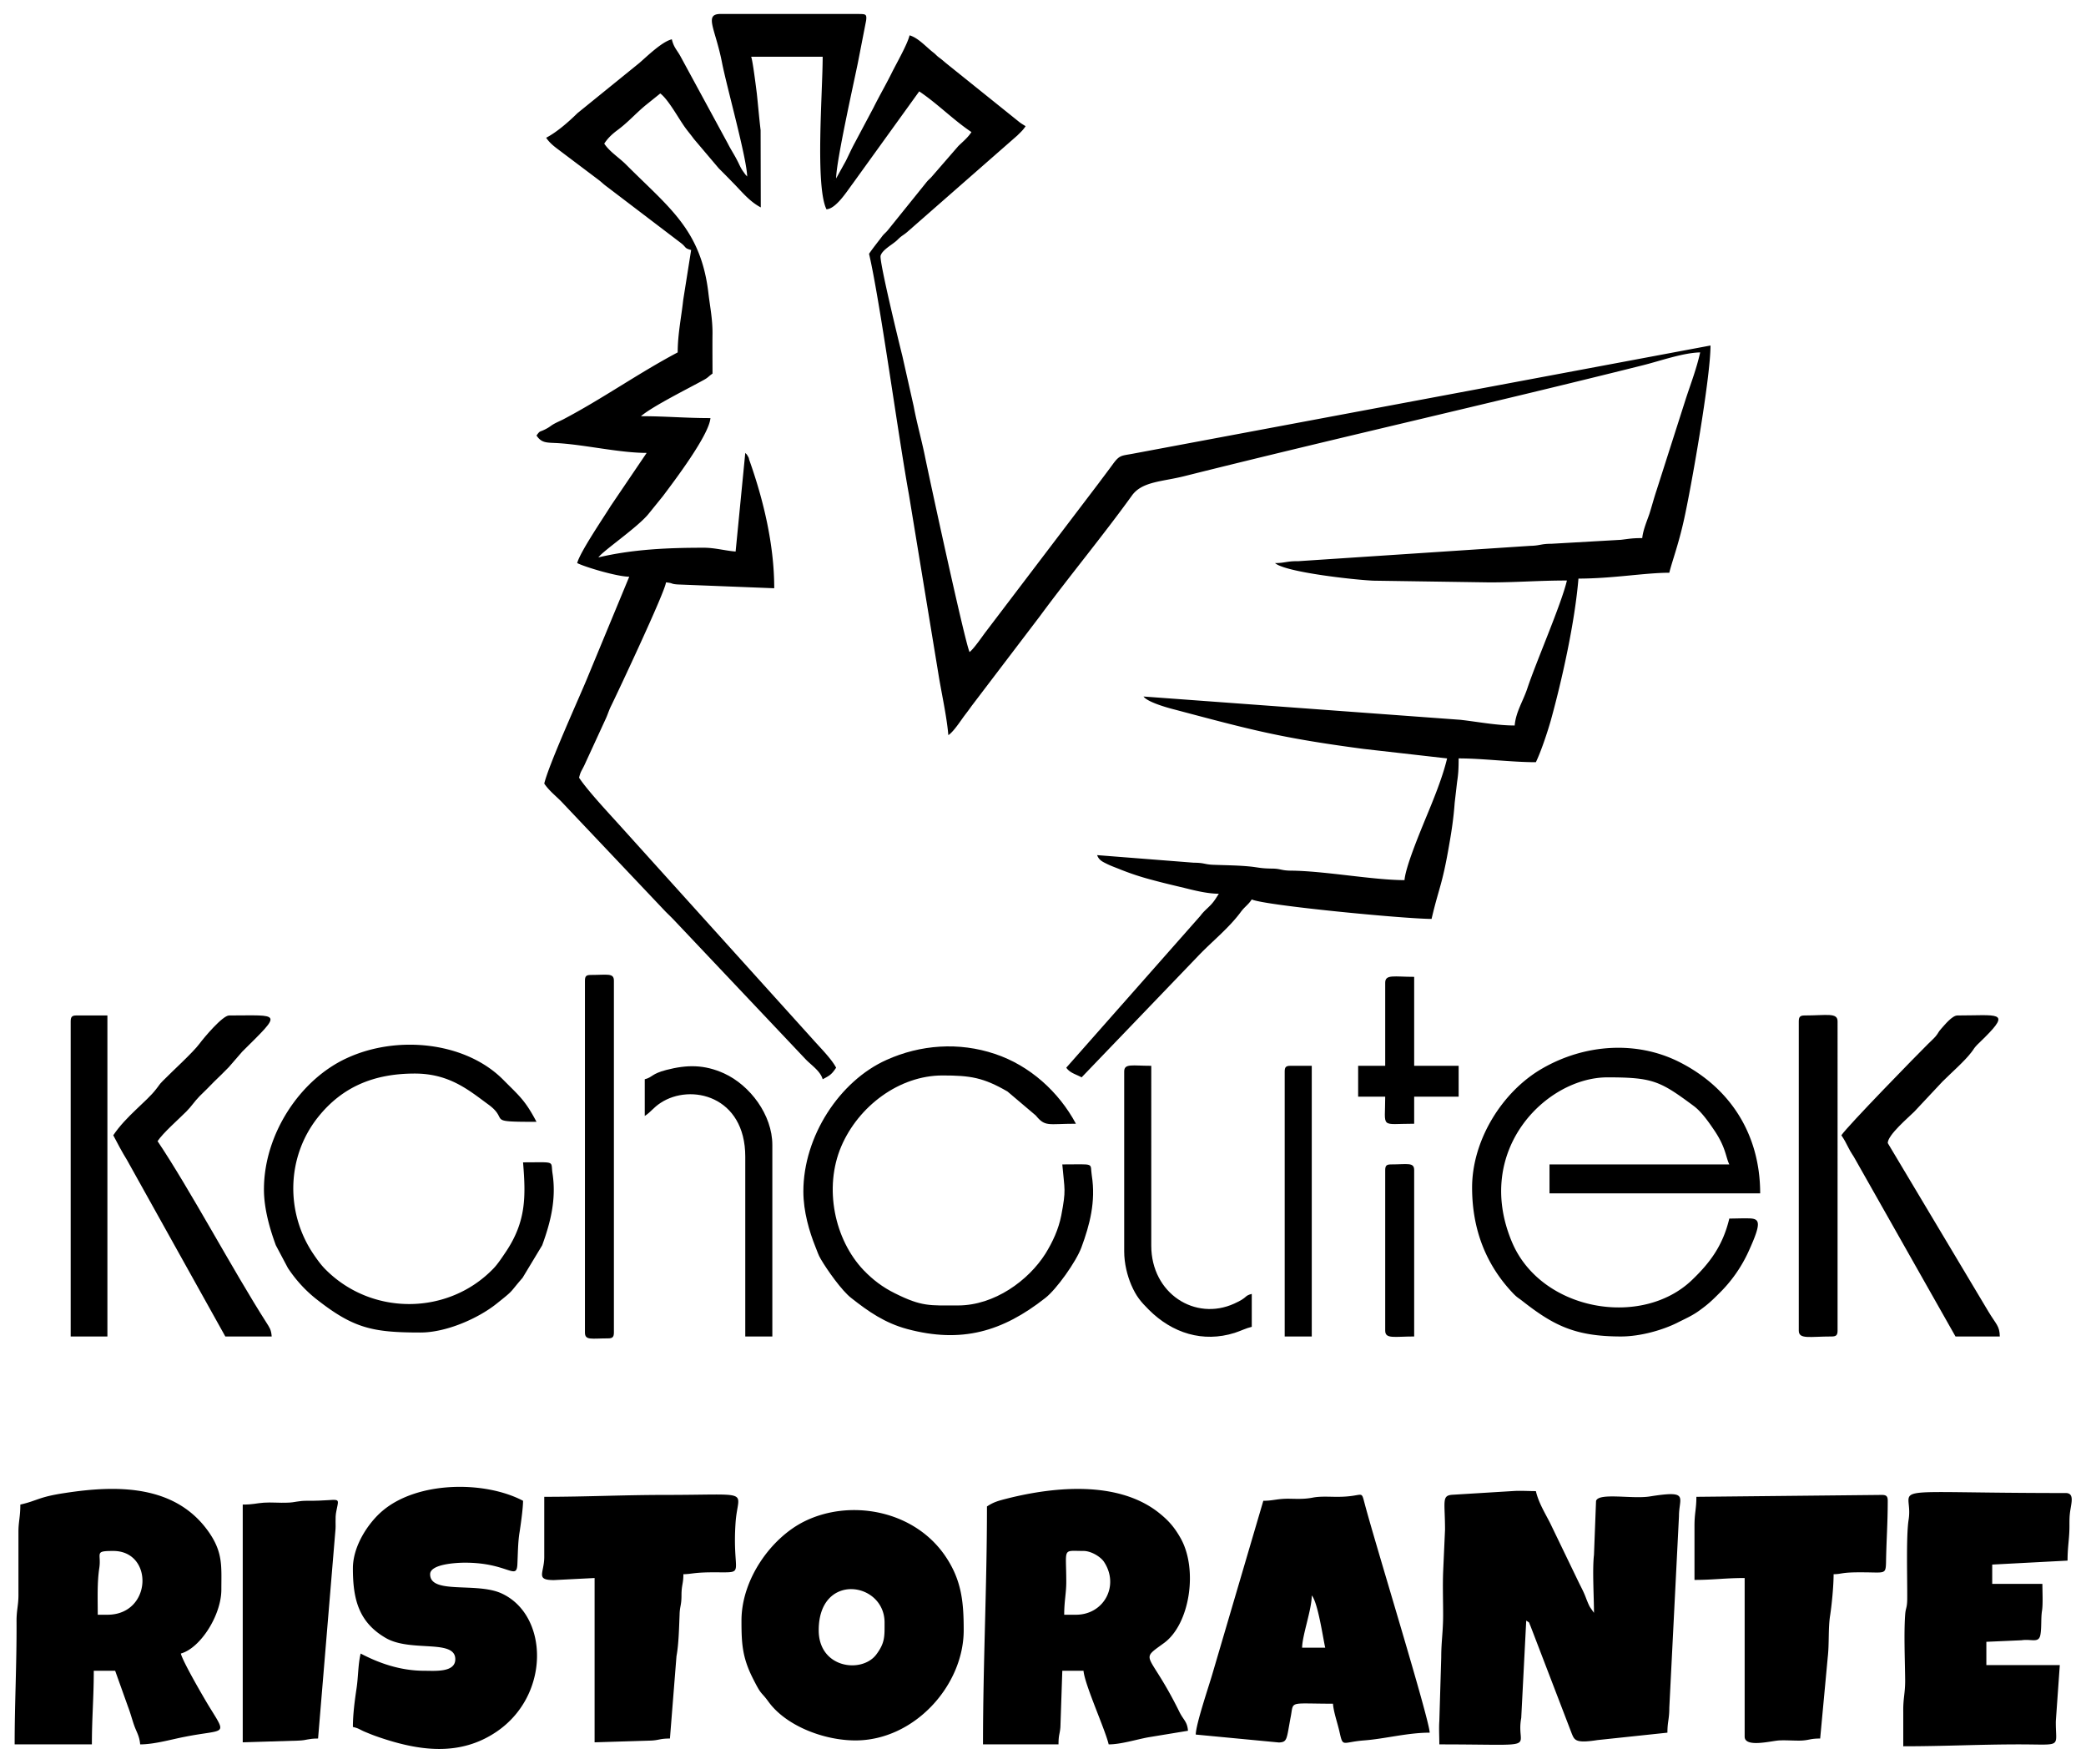
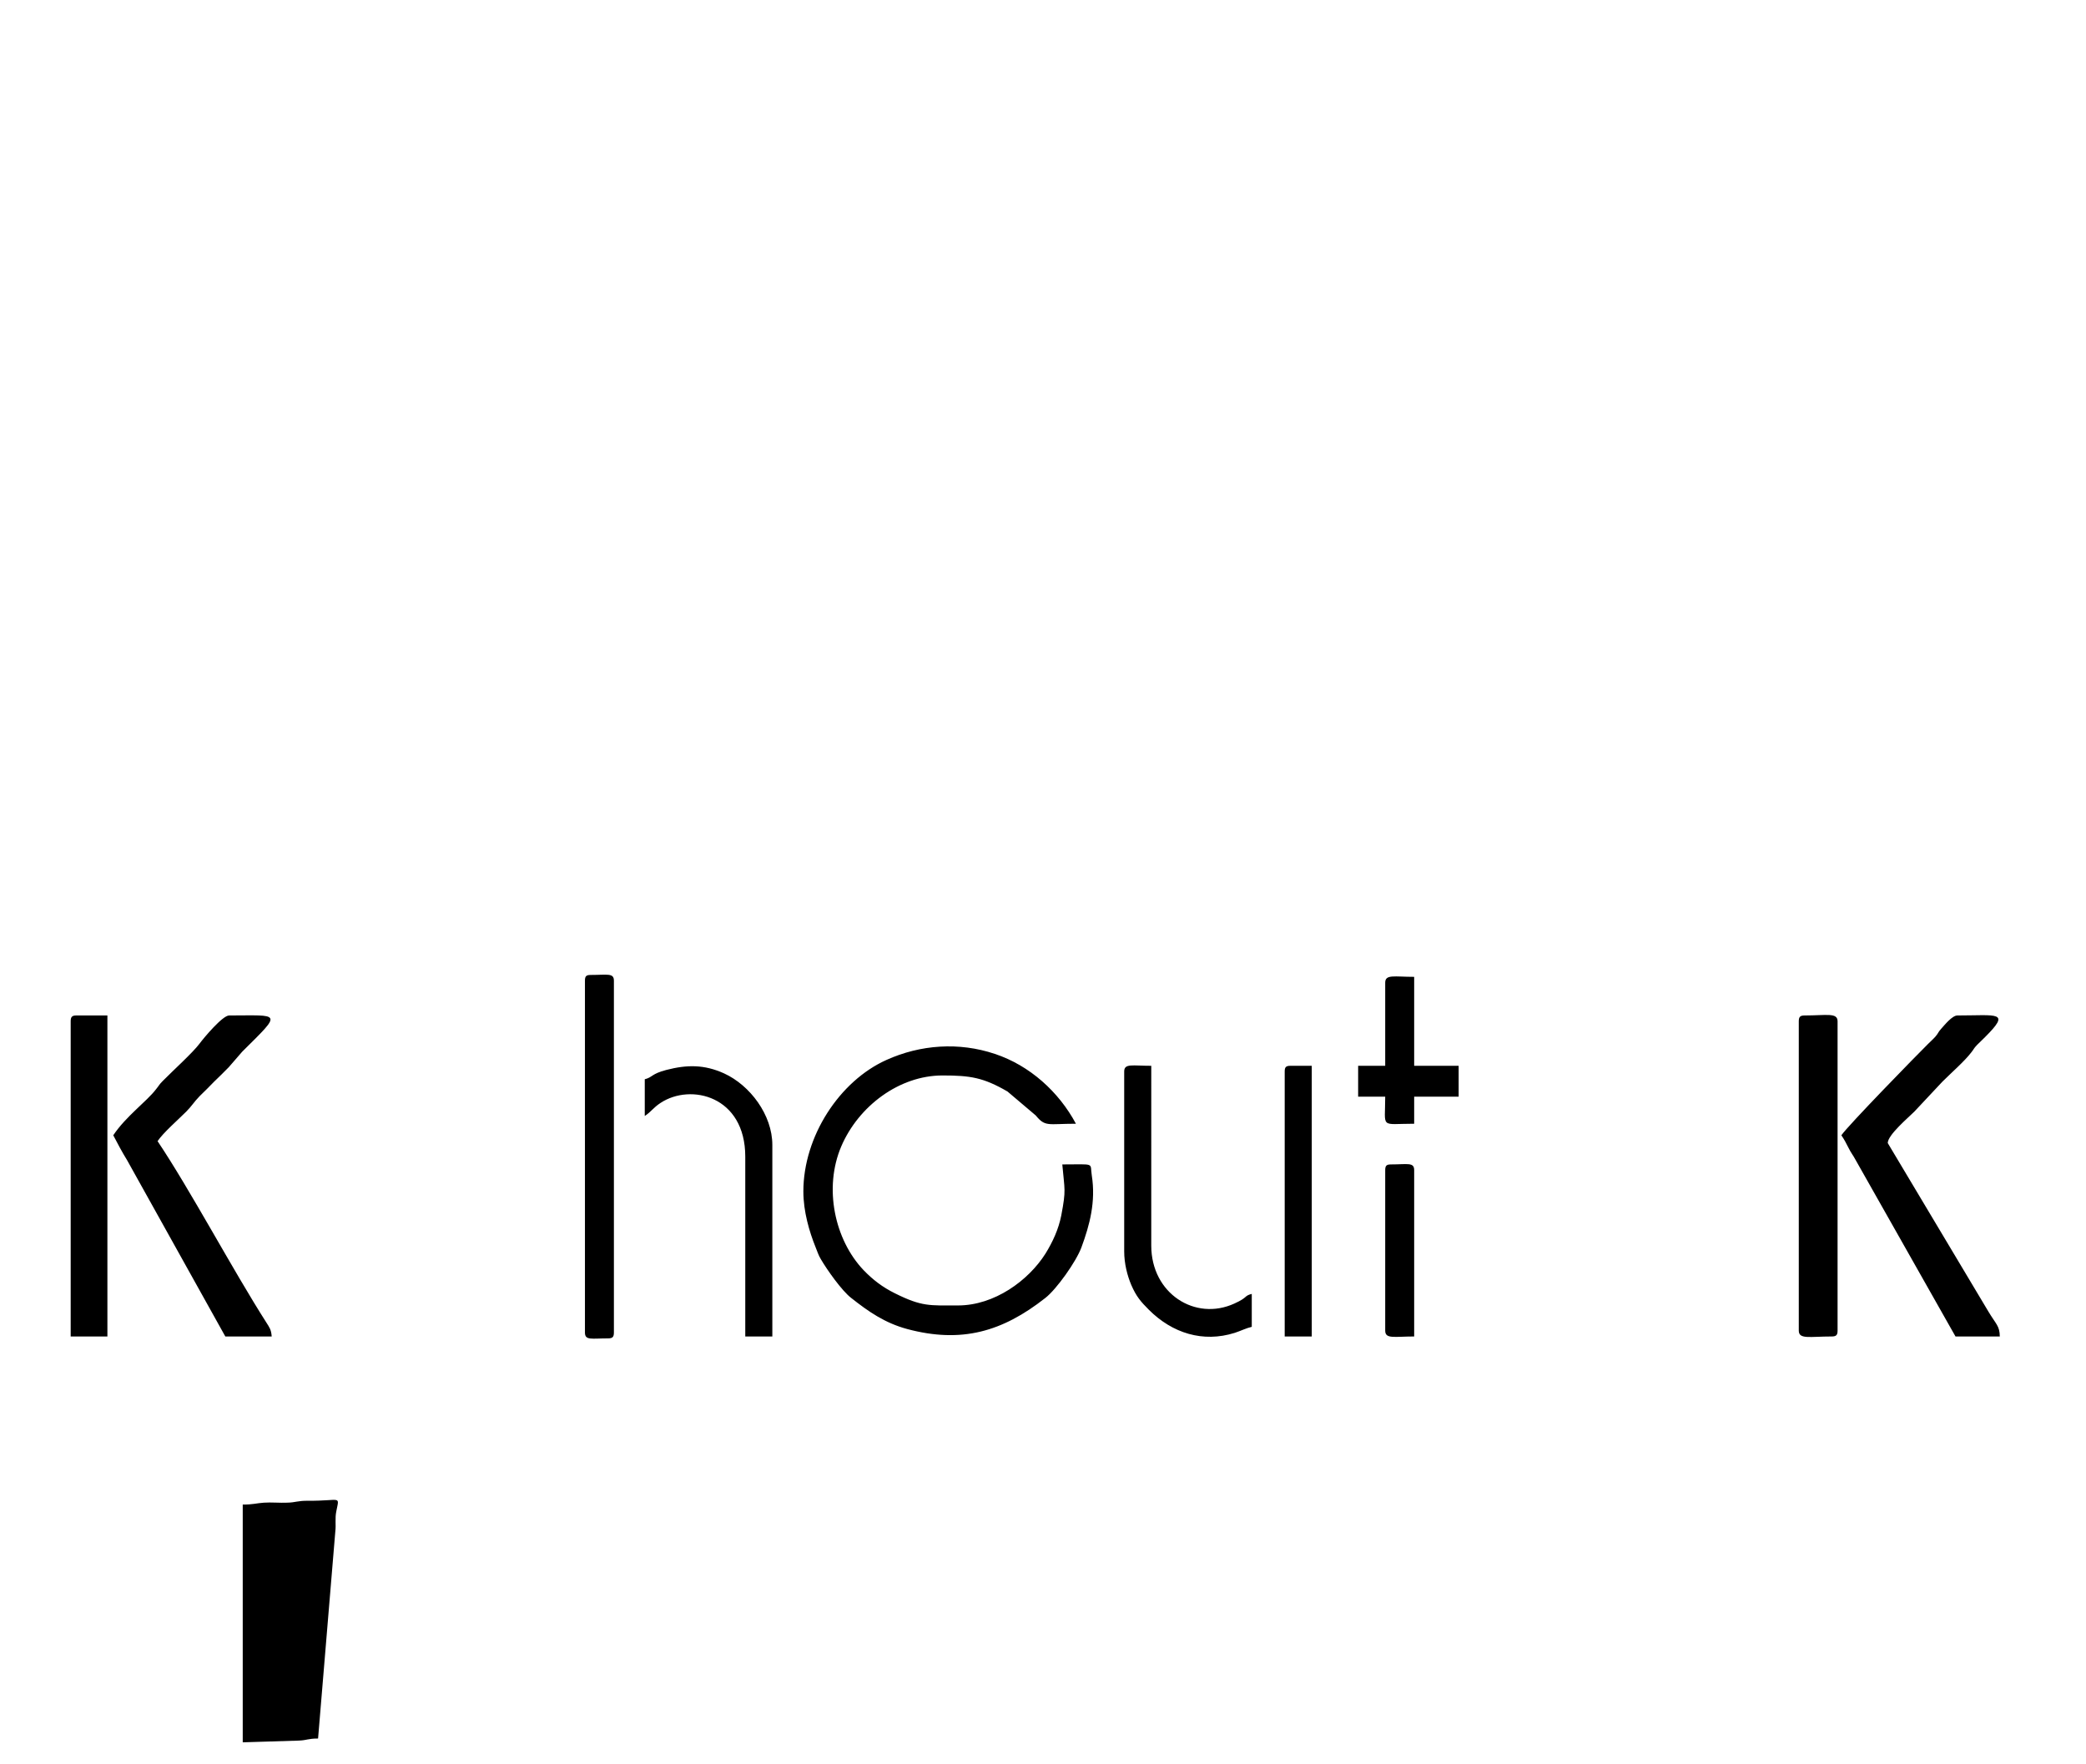
<svg xmlns="http://www.w3.org/2000/svg" xml:space="preserve" fill-rule="evenodd" clip-rule="evenodd" image-rendering="optimizeQuality" shape-rendering="geometricPrecision" text-rendering="geometricPrecision" viewBox="0 0 121 102.33">
  <defs>
    <clipPath id="a">
      <path d="M-9.69-19.03h140.38v140.39H-9.69z" />
    </clipPath>
  </defs>
-   <path d="m48.39 10.46.03.04c0-.01-.04-.03-.03-.04zm-5.05-.22.13.22-.13-.22zm0 0c-.19-.23.08.12-.15-.18-.04-.06-.11-.15-.14-.2-.12-.19-.18-.35-.27-.52-.19-.38-.38-.65-.56-1.01L39.5 3.32c-.22-.42-.41-.54-.53-1.04-.56.13-1.42.97-1.88 1.37L33.5 6.56c-.52.51-1.19 1.1-1.82 1.43.25.37.56.57.94.86l2.11 1.59c.22.17.23.21.49.4l4.27 3.25c.34.26.18.3.6.41l-.46 2.9c-.1.94-.32 1.98-.32 3.04-2.27 1.2-4.38 2.7-6.65 3.89-.22.11-.35.16-.53.26-.21.12-.21.16-.48.3-.39.2-.3.06-.53.37.32.48.63.4 1.35.45 1.57.11 3.51.56 5.04.56l-2.08 3.07c-.38.62-1.78 2.67-1.95 3.32.48.24 2.33.79 3.02.79l-2.46 5.94c-.41 1-2.21 4.96-2.47 6.06.27.4.63.68.98 1.03l6.06 6.4c.19.19.31.3.5.5l7.63 8.07c.34.35.85.68.98 1.15.42-.22.52-.28.78-.67-.26-.5-.91-1.15-1.31-1.6l-11.28-12.5c-.65-.72-1.83-1.98-2.32-2.72.08-.35.15-.4.3-.71l1.27-2.76c.11-.25.16-.44.3-.72.31-.63 3.13-6.61 3.17-7.14.45.04.24.09.68.12l5.6.22c0-2.51-.62-5.11-1.44-7.42-.06-.17.01-.06-.09-.24-.08-.14-.08-.11-.15-.19l-.56 5.72c-.63-.05-1.23-.23-1.9-.22-2.03 0-4.07.09-6.06.56.28-.39 2.23-1.71 2.89-2.5l.85-1.05c.66-.88 2.68-3.54 2.76-4.53-1.49 0-2.6-.11-4.03-.11.66-.57 2.77-1.62 3.62-2.09.3-.16.28-.21.53-.38 0-.78-.01-1.57 0-2.35 0-.83-.14-1.51-.23-2.25-.42-3.75-2.29-5.02-4.79-7.53-.4-.4-.95-.74-1.26-1.21.19-.29.41-.51.71-.74.66-.48 1.06-.96 1.67-1.47l.87-.7c.42.31.97 1.28 1.28 1.74.26.4.4.53.67.9l1.44 1.7c.29.29.5.5.78.79.54.54.98 1.12 1.66 1.48l-.01-4.48c-.08-.66-.14-1.38-.22-2.13-.04-.31-.24-1.94-.33-2.13h4.15c0 2.04-.44 7.49.22 8.85.56-.04 1.17-1.02 1.53-1.5l3.85-5.34c1.06.71 1.97 1.65 3.03 2.36-.21.32-.47.53-.76.81l-1.51 1.74c-.15.18-.22.2-.38.41l-2.2 2.73c-.15.18-.22.2-.37.41-.26.34-.51.65-.72.96.64 2.75 1.68 10.48 2.31 13.95l1.71 10.4c.18 1.13.48 2.43.58 3.57.29-.19.67-.77.91-1.1.16-.21.29-.38.43-.58l3.97-5.22c1.74-2.36 3.63-4.63 5.34-7 .59-.82 1.76-.8 3.03-1.12 8.78-2.2 17.76-4.22 26.55-6.42 1.02-.25 2.37-.74 3.38-.76-.21.94-.52 1.74-.82 2.65l-1.71 5.35c-.17.51-.26.88-.42 1.38-.15.43-.37.95-.41 1.39-.61 0-.8.05-1.24.1l-4.03.23c-.62 0-.66.11-1.23.12l-13.46.89c-.66-.01-.77.11-1.34.11.61.54 4.69.98 5.71 1.02l6.73.1c1.62 0 2.85-.11 4.49-.11-.32 1.37-1.77 4.68-2.29 6.24-.25.76-.67 1.37-.74 2.17-1.04 0-2.17-.22-3.15-.33L66.33 40.4c.24.33 1.38.65 1.82.76 4.45 1.18 6.12 1.64 10.95 2.28l4.84.55c-.26 1.1-.8 2.41-1.24 3.47-.35.86-1.17 2.82-1.23 3.59-1.82 0-4.67-.54-6.62-.55-.57-.01-.55-.12-1.11-.12-.59-.01-.72-.06-1.14-.11-.75-.08-1.47-.08-2.24-.11-.49-.02-.51-.12-1.11-.12l-5.61-.44c.11.3.31.38.59.52.27.13.51.21.8.33.61.24 1.16.42 1.77.58.66.18 1.22.31 1.89.47.56.14 1.34.34 2.01.34-.15.23-.26.43-.47.65-.22.23-.4.36-.6.63l-7.78 8.81c.22.31.54.37.89.56l6.76-7.04c.81-.85 1.78-1.61 2.48-2.56.23-.31.42-.4.63-.72.73.35 8.91 1.13 10.43 1.13.43-1.84.62-1.94 1.03-4.35.13-.73.25-1.53.31-2.38l.14-1.21c.07-.46.09-.75.09-1.37 1.42 0 3.05.22 4.48.22.29-.6.65-1.67.86-2.4.66-2.38 1.4-5.72 1.61-8.25 1.97 0 3.88-.34 5.27-.34.16-.66.53-1.62.85-3.07.4-1.78 1.54-8.22 1.54-10.11L65.8 26.3c-.76.15-.84.06-1.26.64-.27.37-.53.71-.82 1.1l-6.58 8.66c-.2.27-.67.95-.9 1.12-.27-.56-2.37-10.27-2.6-11.41-.18-.88-.47-1.92-.64-2.84l-.66-2.93c-.18-.71-1.35-5.51-1.26-5.81.11-.36.71-.65.98-.92.26-.26.31-.24.56-.45l6.39-5.6c.22-.22.32-.3.48-.54-.12-.08-.27-.16-.4-.27L54.92 3.7c-.21-.17-.19-.17-.43-.35-.18-.13-.2-.19-.36-.31-.4-.31-.87-.85-1.37-.99-.12.51-.76 1.63-1.01 2.13-.35.71-.7 1.3-1.08 2.06l-1.09 2.05c-.2.37-.35.71-.52 1.05l-.56 1.01c0-.98 1.05-5.66 1.26-6.7l.48-2.46c.05-.4-.04-.37-.5-.38h-7.97c-.94.02-.27.87.11 2.82.27 1.39 1.44 5.55 1.46 6.61zM83.49 101.18c6.13 0 4.4.33 4.75-1.53l.29-5.65c.23.16.12.03.25.32l2.39 6.23c.16.38.21.58 1.49.38l4.06-.43c0-.64.11-.77.11-1.45l.56-11.11c0-1.11.63-1.51-1.7-1.14-1.02.16-2.96-.24-3.11.26l-.12 3.13c-.1.86 0 2.42 0 3.36l-.23-.33c-.09-.16-.14-.3-.21-.47-.14-.38-.24-.56-.42-.92l-1.68-3.48c-.31-.61-.67-1.18-.83-1.86-.37 0-.87-.03-1.23-.01l-3.6.22c-.65.04-.44.37-.44 2.03l-.11 2.46c-.03.8 0 1.67 0 2.47 0 .99-.11 1.56-.11 2.47l-.11 3.7c-.03.39 0 .93 0 1.35zM6.23 93.66h-.56c0-.93-.04-1.86.09-2.71.13-.87-.32-.99.81-.99 2.36 0 2.26 3.7-.34 3.7zm-5.05-6.39c0 .71-.11 1-.11 1.57v3.59c.01.71-.12.93-.11 1.68.01 2.5-.11 4.65-.11 7.07h4.48c0-1.55.11-2.7.11-4.27h1.24l.74 2.07c.15.39.24.75.36 1.09.14.4.31.62.35 1.11.83 0 1.85-.3 2.59-.44 2.36-.47 2.48-.02 1.41-1.76-.3-.49-1.54-2.62-1.64-3.07 1.13-.31 2.35-2.22 2.35-3.71 0-1.3.1-2.1-.67-3.25-1.91-2.83-5.31-2.83-8.41-2.35-1.54.23-1.57.44-2.58.67zM62.41 93.66h-.68c0-.8.12-1.24.12-1.9 0-2.02-.25-1.8 1-1.8.44 0 .98.33 1.18.62.92 1.37.02 3.08-1.62 3.08zm-5.16-6.28c0 4.65-.23 9.06-.23 13.8h4.38c0-.58.08-.59.11-1.01l.11-3.26h1.23c.07.81 1.26 3.41 1.46 4.27.7 0 1.59-.28 2.29-.41l2.31-.38c-.04-.53-.26-.62-.49-1.08-1.77-3.6-2.39-2.92-.9-4.01 1.51-1.1 1.99-4.32.94-6.12-.39-.68-.75-1.05-1.31-1.49-2.34-1.79-5.93-1.47-8.69-.78-.55.14-.82.21-1.21.47zM76.09 92.54c.36.42.65 2.47.78 3.03h-1.34c.01-.73.56-2.21.56-3.03zm-2.81-5.49L70.3 97.18c-.22.74-.93 2.84-.94 3.43l4.83.46c.5-.03.43-.18.69-1.55.16-.88-.11-.7 2.44-.7.04.51.26 1.1.38 1.64.21.92.14.59 1.41.49 1.22-.09 2.53-.45 3.82-.45-.02-.79-3.15-10.93-3.77-13.28-.23-.86-.03-.39-1.62-.4-.46 0-.97-.04-1.41.05-.48.09-.86.07-1.39.06-.68 0-.89.12-1.46.12zM47.49 94.56c0-3.39 3.82-2.82 3.82-.45 0 .81.03 1.18-.49 1.87-.85 1.1-3.33.78-3.33-1.42zM43.01 94c0 1.29.04 2.1.63 3.29.56 1.12.46.76.94 1.42 1.01 1.39 3.2 2.24 5.04 2.24 3.42 0 6.28-3.19 6.28-6.39 0-1.66-.12-2.95-1.12-4.38-1.84-2.61-5.49-3.23-8.11-1.94-1.93.95-3.66 3.35-3.66 5.76zM20.47 90.97c0 1.76.32 3.12 1.91 4.04 1.45.84 4.03.04 4.03 1.23 0 .78-1.18.67-1.79.67-1.47 0-2.73-.49-3.7-1-.16.67-.13 1.35-.25 2.1-.09.61-.2 1.42-.2 2.16.36.08.38.15.72.29.34.14.46.19.81.31 2.32.79 4.68 1.12 6.81-.33 3.13-2.13 3.01-6.75.3-8.01-1.45-.68-4.16.07-4.16-1.12 0-.6 1.57-.67 2.02-.67 2.47 0 2.98 1.04 3.04.12.03-.58.03-1.32.13-1.9.06-.39.2-1.36.2-1.81-2.22-1.17-6.12-1.15-8.16.59-.76.64-1.71 1.98-1.71 3.33zM110.4 101.29c2.38 0 4.42-.11 6.73-.11 2.57 0 2.1.23 2.12-1.35l.23-3.25h-4.26v-1.35l2.04-.09c.6-.09 1.02.2 1.1-.35.07-.4.02-.96.09-1.37.06-.4.02-1.12.02-1.55h-2.91v-1.12l4.37-.23c0-.88.12-1.28.11-2.13 0-.54.03-.66.09-1.03.07-.41.1-.76-.31-.76-11.17 0-8.78-.51-9.11 1.55-.15.98-.07 3.41-.08 4.62-.01.53-.09.47-.12.89-.08 1.12-.01 2.65 0 3.82 0 .76-.12 1.02-.11 1.79v2.02zM31.57 86.82v3.48c0 .95-.53 1.35.56 1.35l2.36-.12v9.53l3.25-.1c.5-.02.52-.12 1.12-.12l.38-4.78c.13-.68.15-1.68.18-2.4.01-.5.11-.52.11-1.12 0-.62.11-.66.11-1.23.53-.01.62-.12 1.91-.11 1.76 0 .9.16 1.12-2.92.14-1.91 1.07-1.57-4.04-1.57-2.48 0-4.58.11-7.06.11zM98.4 86.82c0 .71-.11.94-.11 1.68v3.14c1.1 0 1.78-.11 2.91-.11v9.2c0 .67 1.6.23 2.02.22.4-.02.84.02 1.24.01.5-.02.52-.12 1.12-.12l.44-4.72c.09-.77.02-1.69.14-2.43.09-.59.2-1.68.2-2.38.53-.01.41-.12 1.68-.11 1.28 0 1.34.14 1.36-.56.02-1.29.1-2.27.1-3.59 0-.26-.08-.34-.34-.34l-10.76.11zM85.39 68.88c0 2.42.8 4.48 2.38 6.14.25.26.31.26.56.46 1.79 1.4 3.04 2.04 5.7 2.04 1.17 0 2.47-.4 3.25-.79.45-.23.88-.41 1.3-.72.5-.36.72-.57 1.14-.99a8.13 8.13 0 0 0 1.71-2.44c.76-1.67.67-1.9.01-1.91-.37-.01-.77.01-1.13.01-.38 1.59-1.14 2.58-2.16 3.56-2.92 2.81-8.75 1.8-10.44-2.18-2.26-5.34 1.98-9.57 5.53-9.57 2.63 0 3.05.21 4.98 1.64.47.34.9.96 1.23 1.45.66.98.65 1.53.86 1.96H89.88v1.68h12.22c0-3.45-1.76-6.15-4.71-7.63-2.48-1.24-5.47-1.03-7.92.38-2.34 1.34-4.08 4.17-4.08 6.91zM15.31 68.99c0 1.16.37 2.37.69 3.24l.7 1.32c.46.69 1.01 1.3 1.66 1.81 2.15 1.69 3.25 1.93 6.03 1.93 1.49 0 3.33-.81 4.4-1.66 1.08-.86.71-.58 1.52-1.51l1.14-1.89c.47-1.29.83-2.65.6-4.16-.12-.76.24-.65-1.71-.65.16 1.96.19 3.41-.99 5.18-.21.31-.47.71-.72.97-2.62 2.73-7.07 2.77-9.76.05-.25-.25-.48-.57-.69-.88-1.63-2.41-1.56-5.63.25-7.92 1.41-1.78 3.26-2.55 5.63-2.55 2.02 0 3.15.98 4.26 1.79 1.28.93-.25 1.01 2.8 1.01-.67-1.27-1-1.5-1.93-2.44-2.16-2.18-6.11-2.62-9.06-1.26-2.72 1.24-4.82 4.41-4.82 7.62z" />
  <path d="M46.6 69.11c0 1.17.35 2.34.7 3.21.13.31.16.46.31.71.36.62 1.23 1.85 1.77 2.26 1 .79 1.95 1.45 3.25 1.8 3.15.84 5.52.15 8-1.8.65-.5 1.8-2.12 2.1-2.94.48-1.3.84-2.65.6-4.17-.12-.76.25-.64-1.71-.64.13 1.52.23 1.43-.06 2.96-.16.81-.5 1.54-.92 2.22-.99 1.56-2.96 3-5.07 3-1.65 0-2.09.08-3.67-.71-.71-.35-1.28-.79-1.8-1.33-1.69-1.77-2.33-4.78-1.3-7.19 1-2.33 3.36-4.11 5.87-4.11 1.62 0 2.37.12 3.77.93l1.64 1.39c.56.68.7.48 2.33.48-.99-1.85-2.68-3.38-4.7-4.05-2.08-.7-4.32-.54-6.29.35-2.72 1.22-4.82 4.43-4.82 7.63zM14.08 87.27v13.79l3.25-.1c.5-.02.52-.12 1.12-.12l1-12.01c.05-.41-.03-.75.06-1.18.18-.93.28-.59-1.62-.6-.63-.01-.73.1-1.23.11-.43.02-.93-.03-1.35 0-.45.03-.61.11-1.23.11zM6.57 65.85c.25.48.51.97.8 1.44l5.7 10.23h2.69c-.03-.41-.13-.52-.31-.81-1.95-3.05-4.43-7.72-6.31-10.52.33-.49 1.19-1.24 1.66-1.71.33-.33.44-.55.78-.9.31-.3.54-.53.84-.84.31-.3.55-.53.85-.84l.78-.9c2.36-2.34 2.23-2.1-.76-2.1-.38 0-1.47 1.3-1.72 1.64-.38.51-1.55 1.57-2.12 2.15-.24.24-.21.26-.4.49-.54.71-1.74 1.56-2.48 2.67zM106.81 65.85c.18.27.24.38.41.72.17.34.25.4.41.7l5.8 10.25H116c-.01-.62-.21-.69-.67-1.46l-5.83-9.76c0-.47 1.2-1.48 1.54-1.82l1.63-1.74c.49-.49 1.28-1.18 1.67-1.69.17-.21.13-.22.34-.44.17-.17.28-.27.46-.45 1.52-1.52.72-1.26-1.6-1.26-.3 0-.74.55-.93.76-.2.22-.15.23-.33.45-.14.16-.29.29-.45.45-.59.58-4.66 4.75-5.02 5.29zM104.34 59.24v17.94c0 .52.63.34 1.91.34.26 0 .34-.08.34-.34V59.24c0-.52-.63-.34-1.91-.34-.26 0-.34.08-.34.34zM4.1 59.24v18.28h2.13V58.9h-1.8c-.25 0-.33.08-.33.34zM33.93 56.88v20.41c0 .47.38.34 1.34.34.26 0 .34-.08.34-.34V56.88c0-.46-.39-.33-1.35-.33-.26 0-.33.08-.33.33zM37.4 62.6v2.13c.37-.24.49-.48.92-.76 1.75-1.15 4.91-.4 4.91 3.12v10.43h1.57V66.41c0-1.74-1.29-3.46-2.8-4.15-1.15-.52-2.15-.51-3.35-.2-.88.23-.78.42-1.25.54zM65.21 62.15v10.43c0 .71.18 1.41.41 1.95.29.67.55.97 1.02 1.44 1.36 1.36 3.14 1.92 4.98 1.34.37-.12.65-.27.99-.35v-1.91c-.47.12-.19.19-1.01.56-2.27 1.04-4.82-.58-4.82-3.36V61.82c-1.1 0-1.57-.15-1.57.33zM74.52 62.15v15.37h1.57v-15.7h-1.24c-.26 0-.33.08-.33.33zM80.35 57v4.82h-1.57v1.79h1.57c0 1.89-.33 1.57 1.68 1.57v-1.57h2.58v-1.79h-2.58v-5.16c-1.16 0-1.68-.16-1.68.34zM80.35 67.87v9.31c0 .5.52.34 1.68.34v-9.65c0-.47-.39-.33-1.35-.33-.25 0-.33.07-.33.33z" />
</svg>